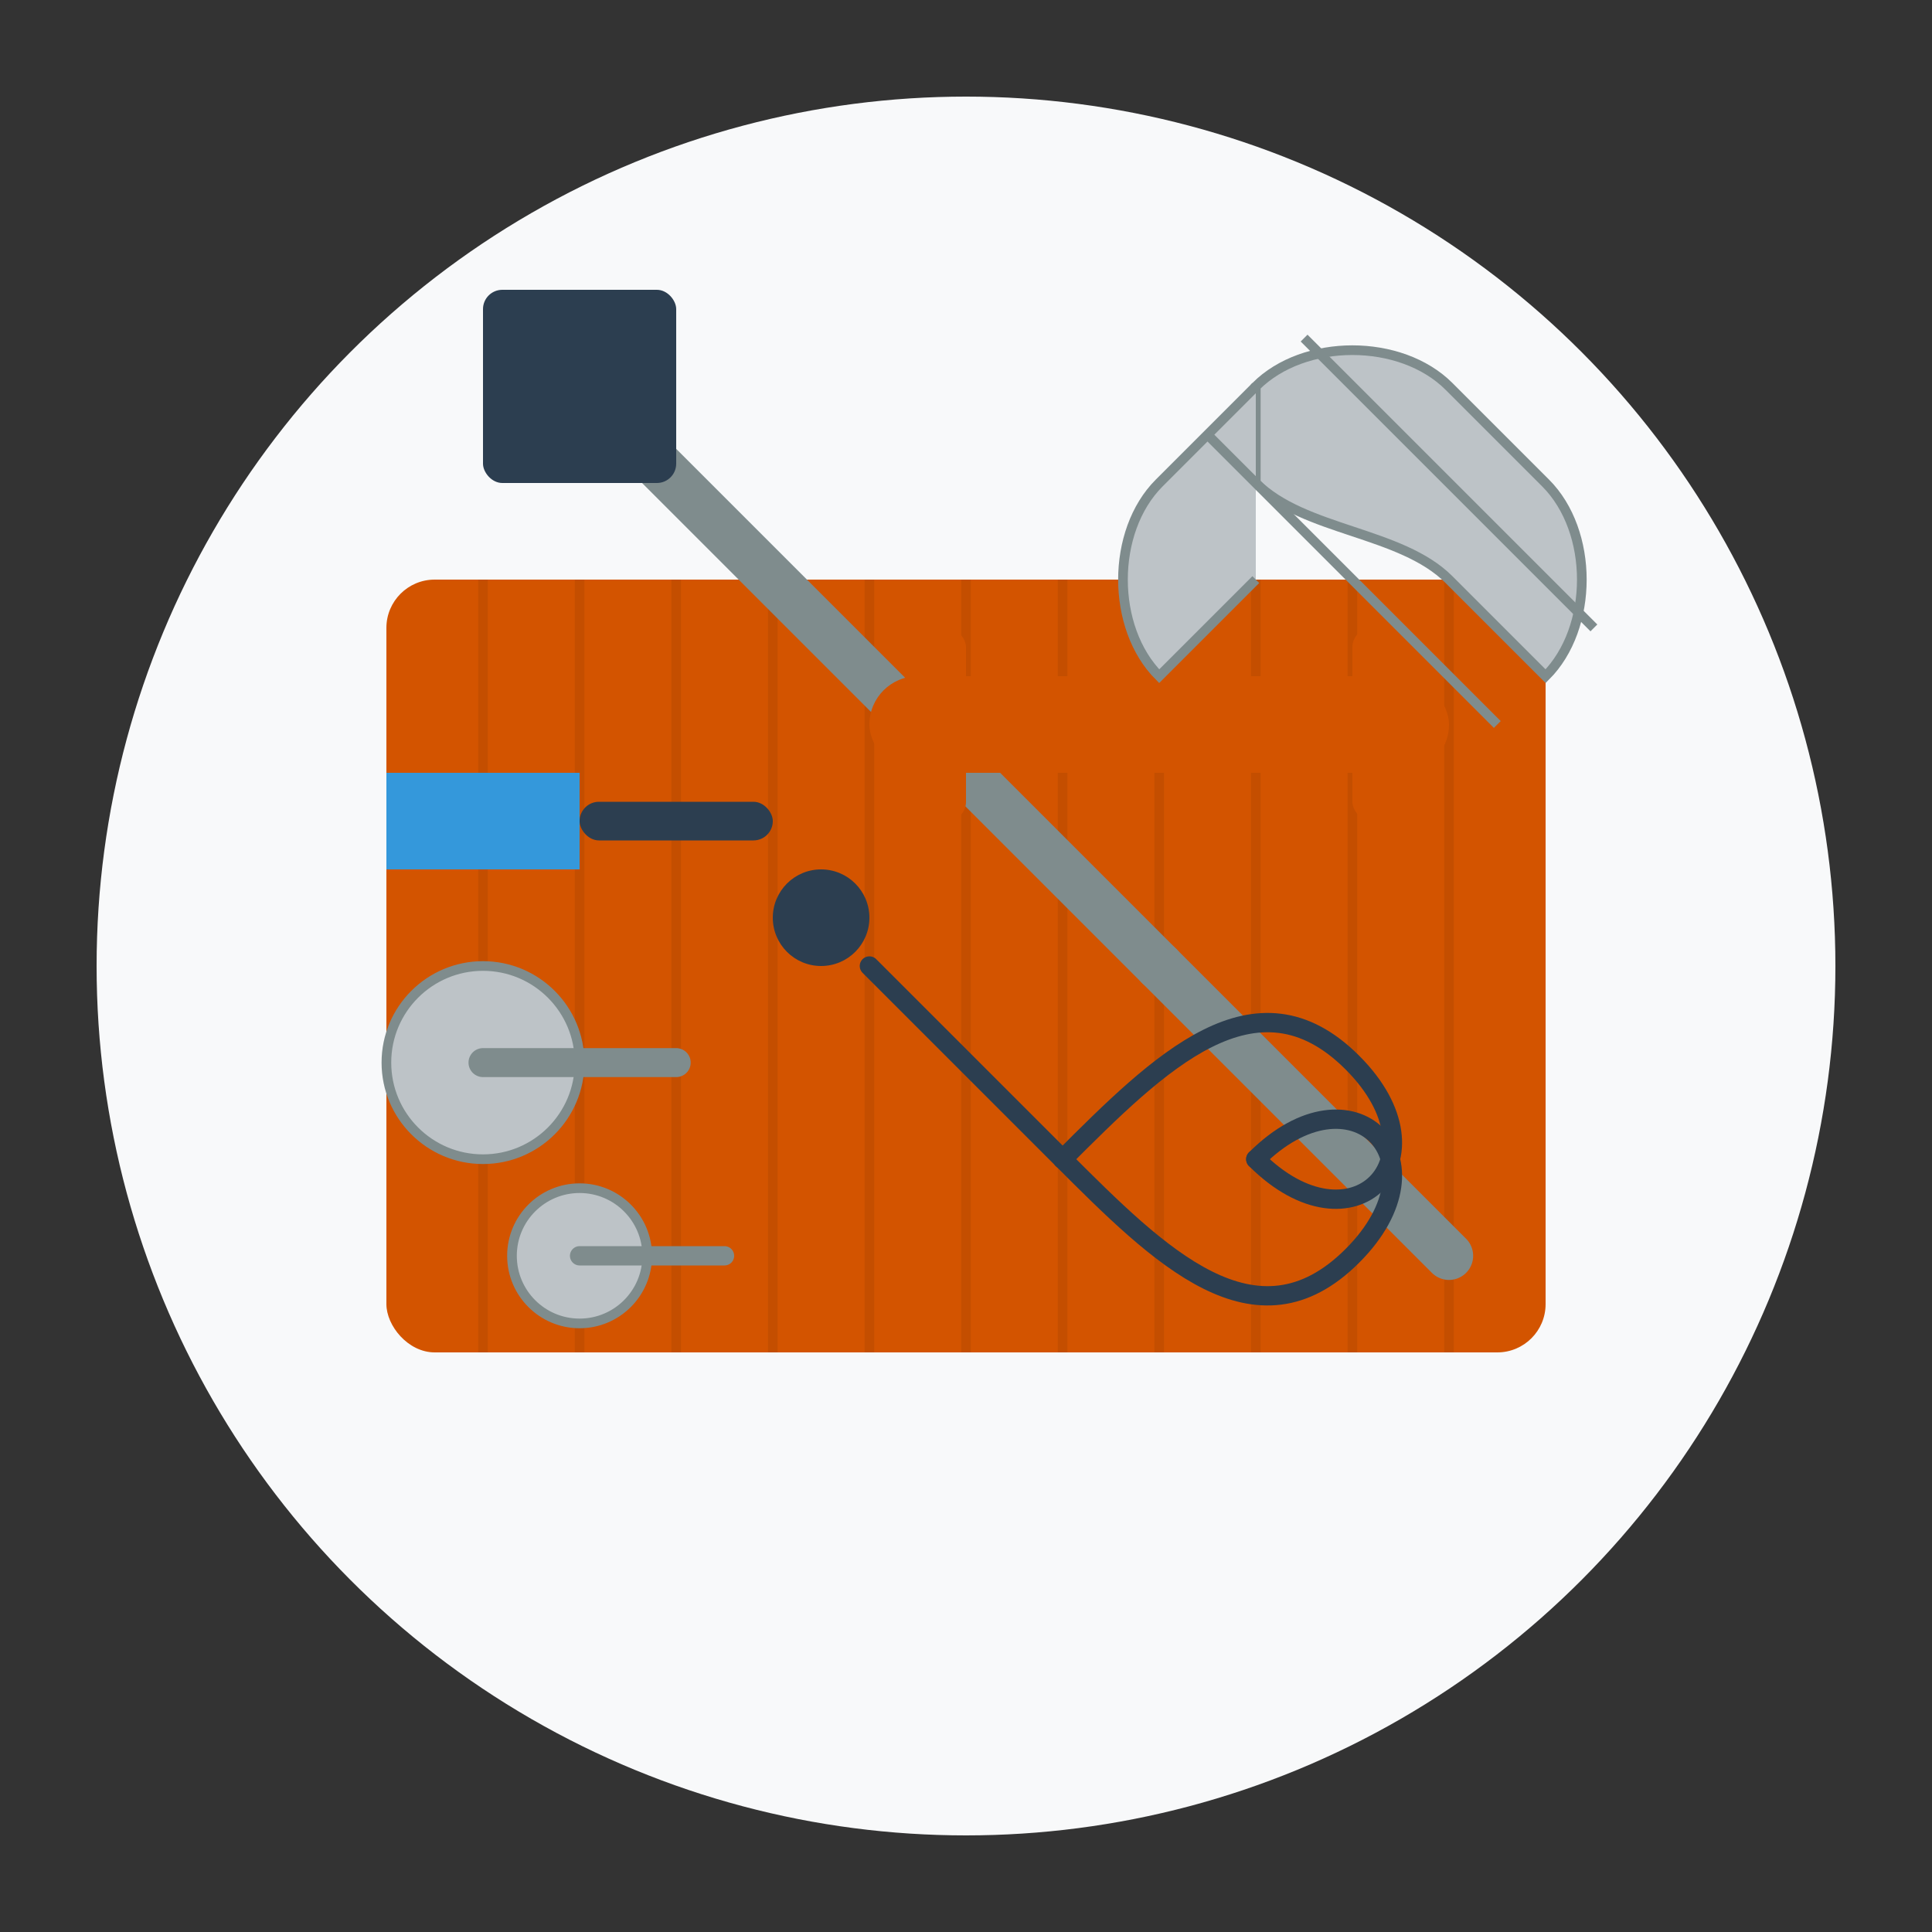
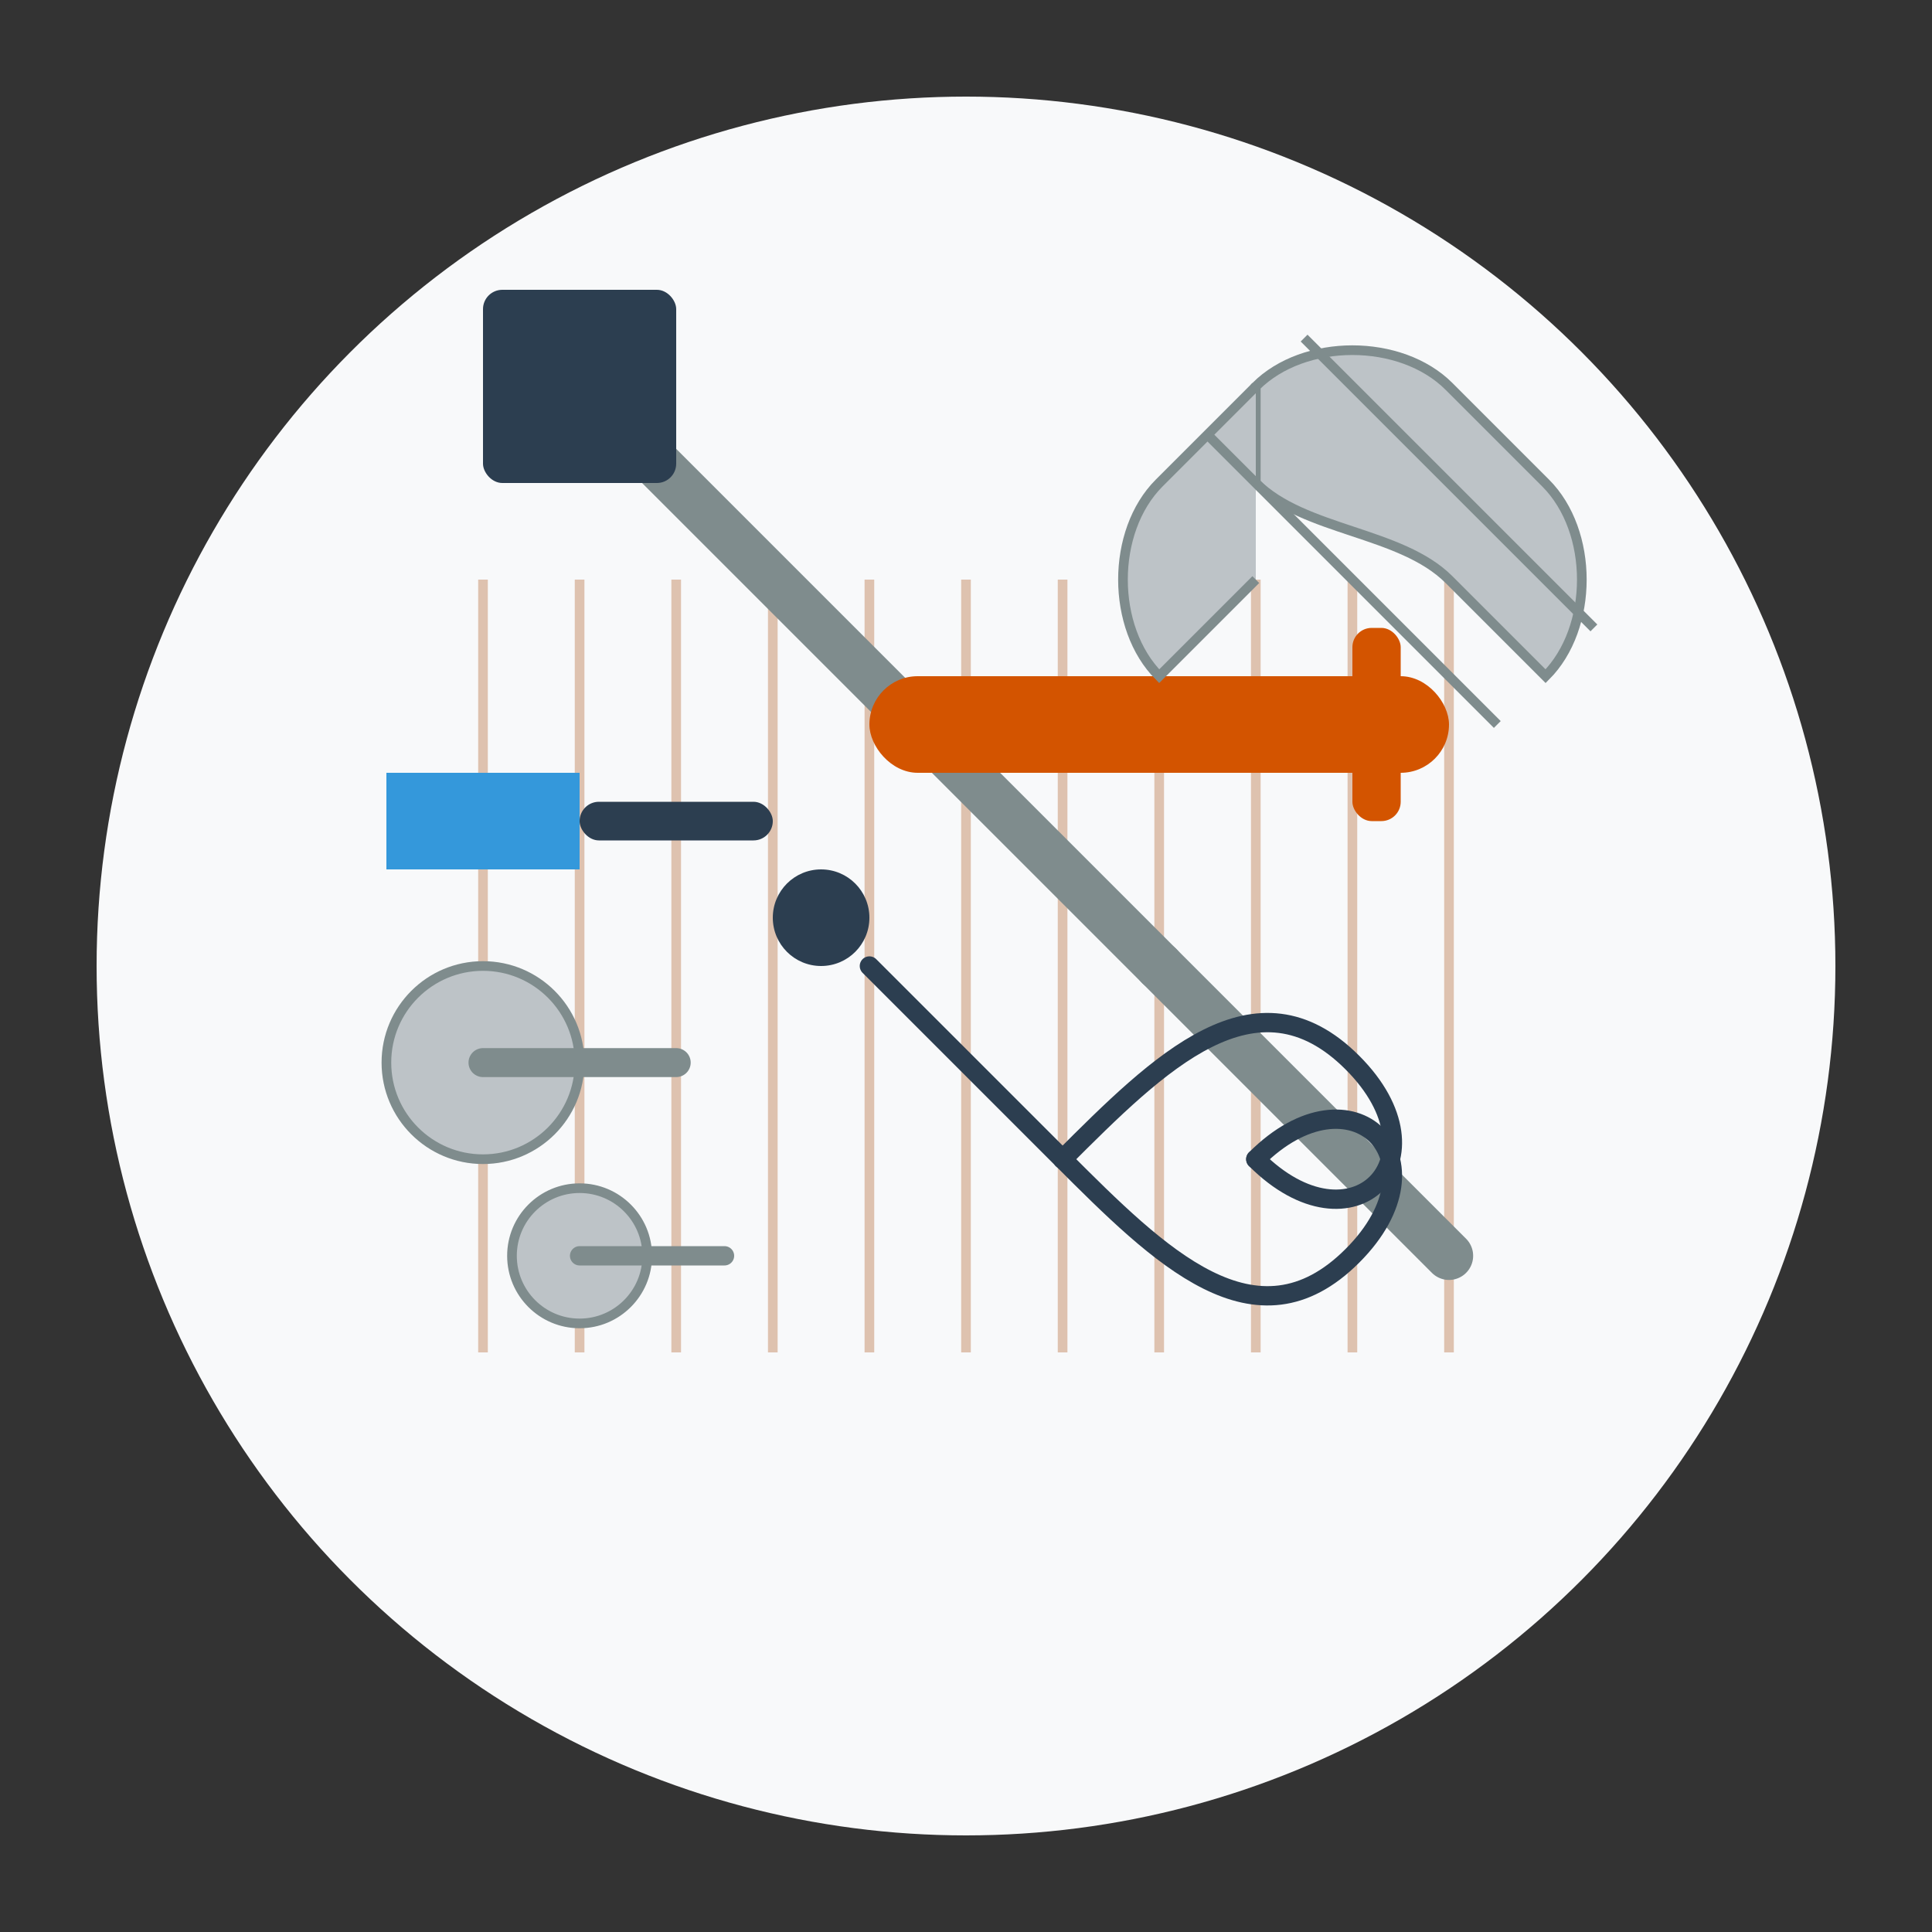
<svg xmlns="http://www.w3.org/2000/svg" viewBox="0 0 200 200" width="200" height="200">
  <rect x="0" y="0" width="200" height="200" fill="#333333" stroke="none" />
  <style>
    .bg { fill: #f8f9fa; }
    .outline { fill: none; stroke: #2c3e50; stroke-width: 2; stroke-linecap: round; stroke-linejoin: round; }
    .fill-primary { fill: #2c3e50; }
    .fill-secondary { fill: #3498db; }
    .fill-accent { fill: #e74c3c; }
    .metal { fill: #bdc3c7; }
    .wood { fill: #d35400; }
  </style>
  <circle cx="100" cy="100" r="90" class="bg" />
-   <rect x="40" y="60" width="120" height="80" rx="5" ry="5" class="wood" />
  <path d="M50,60 L50,140 M60,60 L60,140 M70,60 L70,140 M80,60 L80,140 M90,60 L90,140 M100,60 L100,140 M110,60 L110,140 M120,60 L120,140 M130,60 L130,140 M140,60 L140,140 M150,60 L150,140" stroke="#a04000" stroke-width="1" opacity="0.3" />
  <path d="M60,40 L120,100" stroke="#7f8c8d" stroke-width="5" stroke-linecap="round" />
  <path d="M120,100 L150,130" class="metal" stroke="#7f8c8d" stroke-width="5" stroke-linecap="round" />
  <rect x="50" y="30" width="20" height="20" rx="2" ry="2" class="fill-primary" />
  <circle cx="50" cy="110" r="10" class="metal" stroke="#7f8c8d" stroke-width="1" />
  <path d="M50,110 L70,110" stroke="#7f8c8d" stroke-width="3" stroke-linecap="round" />
  <circle cx="60" cy="130" r="7" class="metal" stroke="#7f8c8d" stroke-width="1" />
  <path d="M60,130 L75,130" stroke="#7f8c8d" stroke-width="2" stroke-linecap="round" />
  <path d="M110,120 C120,110 130,100 140,110 C150,120 140,130 130,120" class="outline" />
  <path d="M110,120 C120,130 130,140 140,130 C150,120 140,110 130,120" class="outline" />
  <path d="M110,120 L90,100" stroke="#2c3e50" stroke-width="2" stroke-linecap="round" />
  <circle cx="85" cy="95" r="5" class="fill-primary" />
  <rect x="90" y="70" width="60" height="10" rx="5" ry="5" class="wood" />
-   <rect x="95" y="65" width="5" height="20" rx="2" ry="2" class="wood" />
  <rect x="140" y="65" width="5" height="20" rx="2" ry="2" class="wood" />
  <path d="M40,90 L60,90 L60,80 L40,80 Z" class="fill-secondary" />
  <rect x="60" y="83" width="20" height="4" rx="2" ry="2" class="fill-primary" />
  <path d="M130,40 C135,35 145,35 150,40 L160,50 C165,55 165,65 160,70 L150,60 C145,55 135,55 130,50 Z" class="metal" stroke="#7f8c8d" stroke-width="1" />
  <path d="M130,40 L120,50 C115,55 115,65 120,70 L130,60" class="metal" stroke="#7f8c8d" stroke-width="1" />
  <path d="M125,45 L155,75" stroke="#7f8c8d" stroke-width="1" />
  <path d="M135,35 L165,65" stroke="#7f8c8d" stroke-width="1" />
</svg>